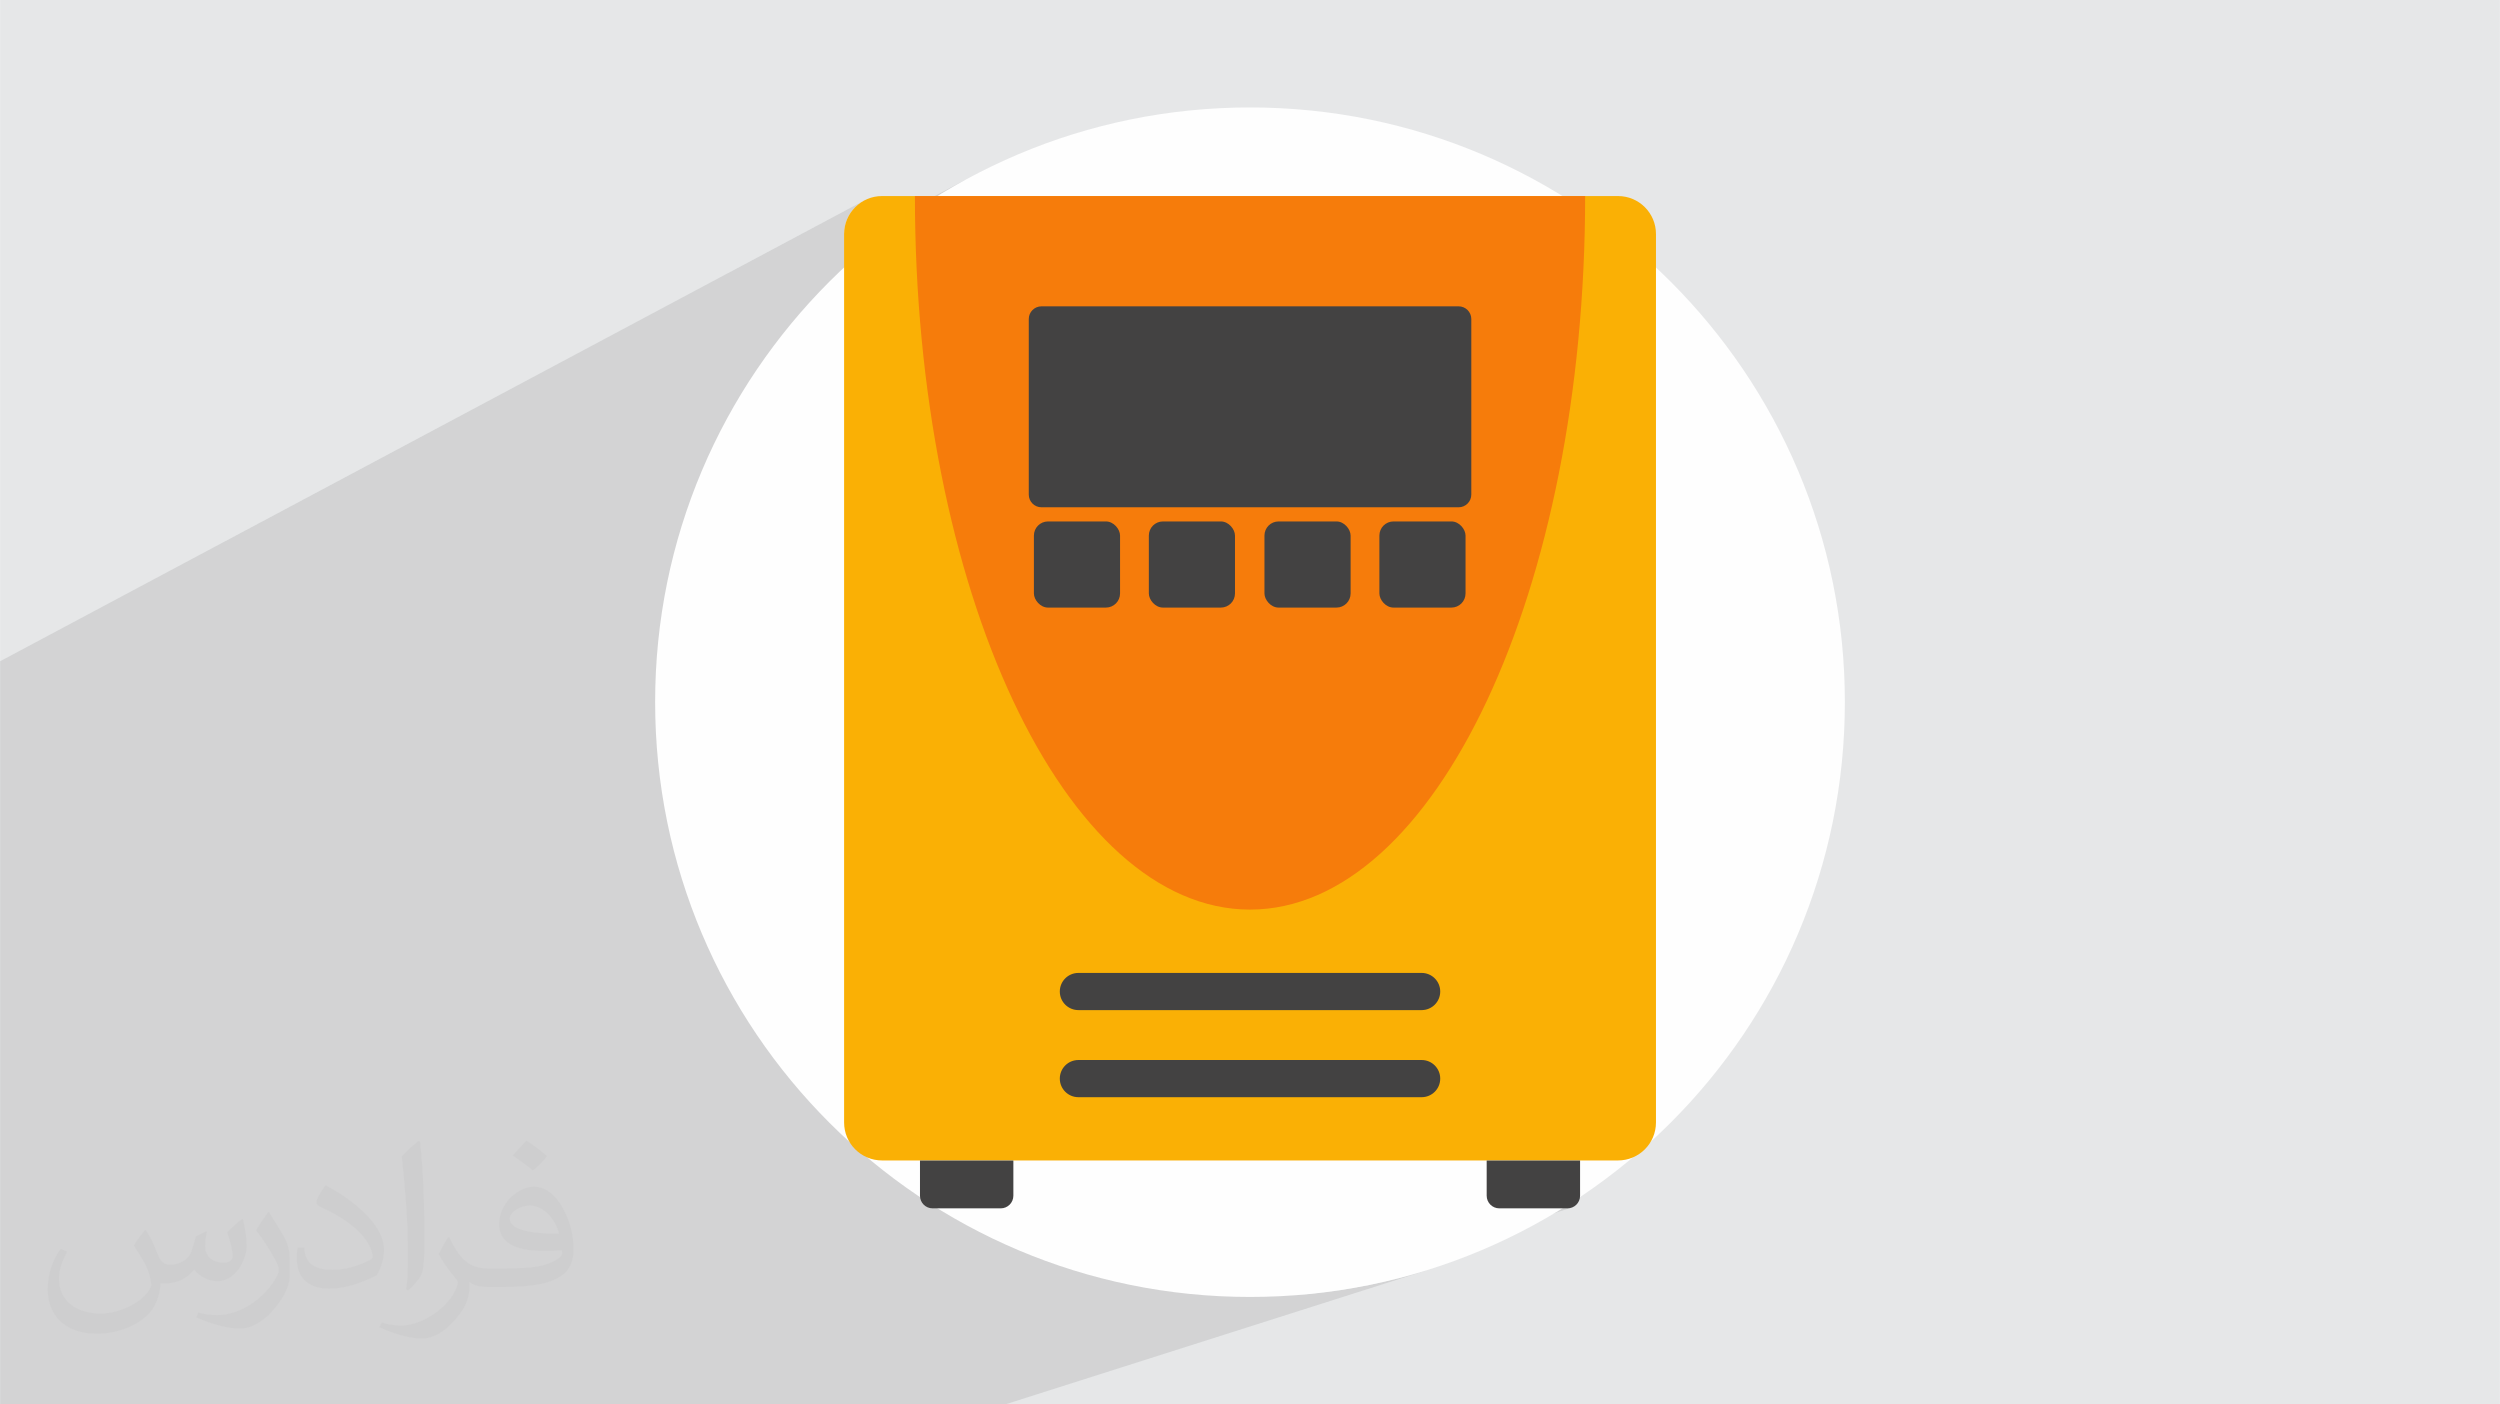
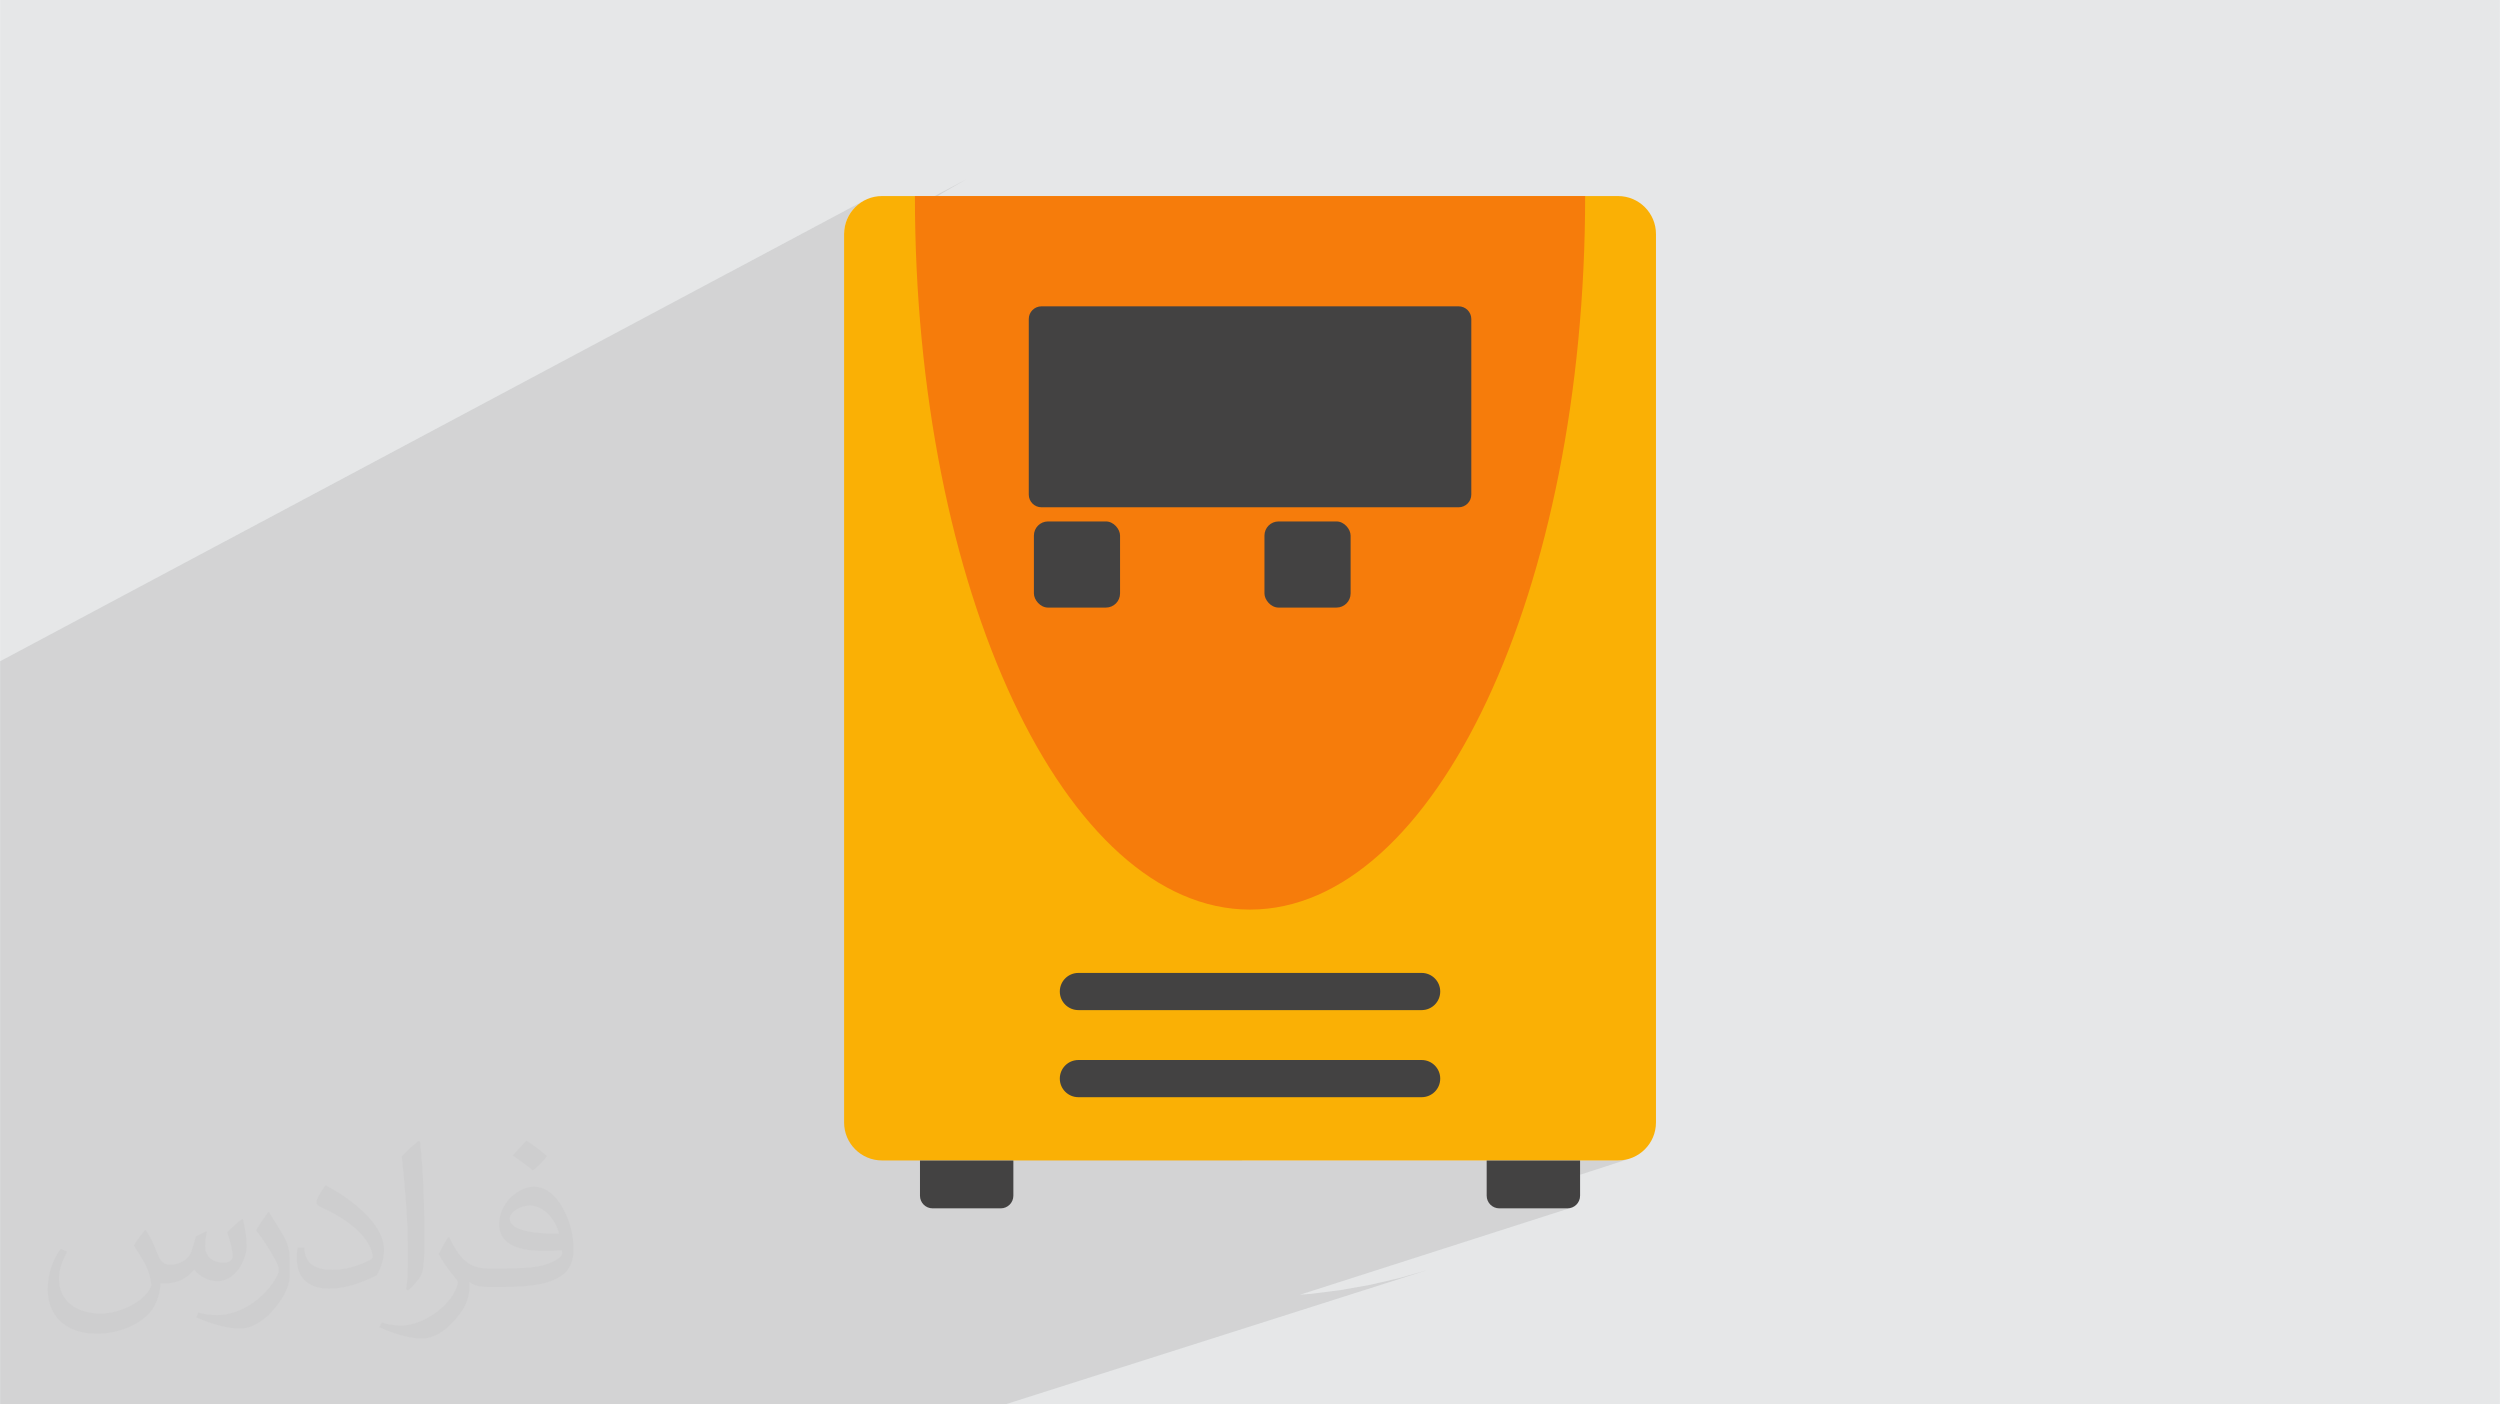
<svg xmlns="http://www.w3.org/2000/svg" xml:space="preserve" width="3.708in" height="2.083in" version="1.0" style="shape-rendering:geometricPrecision; text-rendering:geometricPrecision; image-rendering:optimizeQuality; fill-rule:evenodd; clip-rule:evenodd" viewBox="0 0 3702.73 2080.18">
  <defs>
    <style type="text/css">
   
    .fil7 {fill:#434242}
    .fil0 {fill:#E6E7E8}
    .fil3 {fill:#FEFEFE;fill-rule:nonzero}
    .fil5 {fill:#434242;fill-rule:nonzero}
    .fil6 {fill:#F67C0B;fill-rule:nonzero}
    .fil4 {fill:#FAB005;fill-rule:nonzero}
    .fil2 {fill:#373435;fill-opacity:0.031}
    .fil1 {fill:#2B2A29;fill-opacity:0.102}
   
  </style>
  </defs>
  <g id="Layer_x0020_1">
    <polygon class="fil0" points="-0,0 3702.73,0 3702.73,2080.18 -0,2080.18 " />
    <polygon class="fil1" points="-0,1489.75 -0,1553.69 -0,1629.84 -0,1690.46 -0,2053.93 -0,2055.99 -0,2071.54 -0,2080.18 59.61,2080.18 139.01,2080.18 220.14,2080.18 264.03,2080.18 321.36,2080.18 351.81,2080.18 371.38,2080.18 480.41,2080.18 480.42,2080.18 484.3,2080.18 493.92,2080.18 624.73,2080.18 658.72,2080.18 789.26,2080.18 789.27,2080.18 793.1,2080.18 1115.01,2080.18 1237.55,2080.18 1287.04,2080.18 1294.96,2080.18 1358.68,2080.18 1380.8,2080.18 1419,2080.18 1488.79,2080.18 2113.3,1881.44 2071.5,1893.31 2028.88,1903.15 1985.5,1910.89 1941.42,1916.49 1925.53,1917.7 2328.82,1788.33 2332,1786.6 2334.78,1784.31 2337.07,1781.54 2338.8,1778.35 2339.89,1774.84 2340.27,1771.05 2340.27,1740.05 2413.17,1716.32 2407.79,1717.71 2402.21,1718.56 2396.46,1718.85 1838.88,1718.85 2116.33,1622.99 2111.16,1624.59 2105.61,1625.15 2105.6,1625.15 1751.17,1625.15 2116.33,1494 2111.16,1495.6 2105.61,1496.16 1597.19,1496.16 1591.64,1495.6 1586.47,1494 1581.79,1491.46 1577.72,1488.1 1574.36,1484.03 1571.82,1479.35 1570.21,1474.18 1570.01,1472.16 1951.43,1325.81 1926.99,1335.1 1902.15,1341.83 1876.94,1345.91 1851.39,1347.28 1825.85,1345.91 1800.64,1341.83 1775.8,1335.1 1751.35,1325.81 1727.34,1314 1703.78,1299.76 1680.72,1283.14 1658.18,1264.22 1636.19,1243.05 1614.79,1219.7 1594,1194.25 1573.87,1166.76 1562.01,1148.8 2157.82,898.3 2161.38,896.37 2164.48,893.81 2167.03,890.71 2168.97,887.16 2170.19,883.23 2170.62,879.03 2170.62,793.27 2170.19,789.07 2168.97,785.15 2167.03,781.6 2164.48,778.49 2161.38,775.94 2157.82,774.01 2153.9,772.78 2149.7,772.35 2116.13,772.35 2167.69,749.89 2170.88,748.15 2173.65,745.86 2175.95,743.08 2177.68,739.9 2178.78,736.39 2179.16,732.62 2179.16,472.47 2178.78,468.7 2177.68,465.19 2175.95,462 2173.65,459.23 2170.88,456.93 2167.69,455.2 2164.18,454.1 2160.42,453.72 1542.43,453.73 1538.66,454.11 1535.15,455.2 1368.91,538.32 1365.12,503.36 1360.75,451.32 1357.6,398.44 1355.68,344.77 1355.29,312.07 1358.81,309.57 1394.55,286.66 1431.45,265.45 1355.22,305.68 1355.04,290.39 1250.18,345.89 1250.44,340.86 1251.29,335.28 1252.67,329.89 1254.57,324.72 1256.94,319.81 1259.75,315.17 1262.99,310.84 1266.62,306.85 1270.61,303.23 1274.94,299.99 1279.57,297.18 -0,979.45 -0,1007.68 -0,1008.28 -0,1020.66 -0,1222.76 -0,1224.55 -0,1339.95 -0,1489.69 " />
    <path class="fil2" d="M215.96 1821.93c7.07,10.71 11.65,21.01 16.13,32.45 3.33,6.66 5.09,18.93 20.7,18.93 4.57,0 11.13,-1.35 16.95,-4.57 6.55,-3.44 11.54,-8.64 14.15,-16.53l6.24 -21.01 15.19 -7.49 1.04 1.04c-2.08,7.91 -2.59,15.5 -2.59,21.43 0,17.57 15.19,24.23 27.25,24.23 7.07,0 13.42,-3.44 13.42,-9.89 0,-8.32 -3.53,-22.47 -8.12,-35.16 7.07,-7.07 14.15,-14.15 22.26,-19.87l1.25 0.63c3.53,14.98 5.51,29.75 5.51,39.63 0,9.67 -4.27,20.39 -7.8,27.36 -7.28,13.73 -20.18,24.65 -35.78,24.65 -11.85,0 -25.06,-5.93 -34.12,-16.95l-0.52 0c-8.53,10.61 -21.74,20.18 -42.86,20.18l-6.55 0c-1.04,13.94 -4.05,23.81 -8.64,32.66 -12.58,24.54 -49.92,41.92 -85.08,41.92 -48.89,0 -73.43,-28.19 -73.43,-65.73 0,-23.19 7.59,-44.72 19.24,-60.01l9.56 3.95c-7.28,13.94 -12.17,27.04 -12.17,39.94 0,35.16 28.61,51.9 61.58,51.9 30.58,0 68.44,-19.45 75.31,-42.02 -2.59,-24.65 -11.85,-36.19 -26,-58.66 4.27,-7.49 9.78,-14.98 16.64,-22.98l1.25 0 0 0 0 0 -0.01 -0.04zm563.83 -132.3c10.3,6.45 20.39,14.04 30.27,22.78 -5.51,7.8 -12.38,14.88 -20.91,21.12 -9.89,-8.01 -19.76,-14.88 -29.86,-22.16 6.86,-7.7 13.63,-15.08 20.49,-21.74l0 0 0 0 0 0 0 0 0 0 0.01 0zm5.3 96.11c-16.64,0 -30.27,10.92 -30.27,19.03 0,17.38 33.28,22.78 73.12,22.56 -4.99,-20.39 -22.47,-41.61 -42.86,-41.61l0 0.01zm-37.35 92.99c21.64,0 40.57,-0.63 55.02,-4.27 16.13,-4.05 29.75,-12.17 29.75,-17.78 0,-1.46 0,-3.22 -0.52,-4.68 -9.05,0.83 -19.45,0.83 -28.5,0.83 -29.33,0 -51.79,-6.66 -60.64,-23.09 -2.19,-4.57 -3.74,-9.67 -3.74,-15.5 0,-15.92 6.86,-31.41 18.93,-42.13 10.08,-8.84 21.22,-14.35 32.55,-14.35 20.49,0 36.81,16.44 48.26,42.34 6.24,14.15 10.5,30.47 10.5,51.07 0,13.73 -3.74,25.27 -12.27,33.8 -15.92,15.4 -45.24,21.22 -90.17,21.22l-20.39 0 0 0 -5.3 0c-11.13,0 -19.14,-1.98 -25.48,-6.86l-1.04 0c0.31,2.59 0.52,5.09 0.52,7.49 0,10.08 -3.33,22.98 -10.08,33.28 -19.97,29.64 -41.61,42.53 -60.33,42.53 -18.93,0 -42.13,-7.28 -63.03,-16.75l3.74 -7.28c6.76,2.81 16.13,4.68 29.02,4.68 33.8,0 78.21,-32.45 83.72,-64.17 -1.25,-2.59 -3.53,-6.03 -6.76,-9.67 -9.89,-11.75 -16.13,-21.53 -21.95,-31.82 4.99,-9.89 9.56,-17.78 13.83,-24.96l1.77 -0.21c14.46,29.44 27.56,46.28 56.78,46.28l4.57 0 0 0 21.22 0 0 0 0 0 0 0 0 0 0 0 0.04 0zm-146.45 31.1c2.5,-13.52 2.7,-28.7 2.7,-42.86l0 -21.01c0,-39.21 -4.99,-96.2 -9.05,-133.34 7.07,-7.59 16.95,-16.53 24.75,-22.56l2.29 0.63c5.3,46.7 6.55,100.79 6.55,150.81 0,13.11 -0.52,25.9 -1.77,35.26 -0.73,11.85 -7.59,20.8 -22.26,34.53l-3.22 -1.46zm-150.71 -61.89c0.73,18.41 9.78,32.87 41.4,32.87 19.66,0 36.3,-5.09 54.71,-13.83 3.33,-1.46 5.09,-3.44 5.09,-5.09 0,-11.54 -8.84,-26.83 -23.71,-40.77 -14.46,-13.11 -33.6,-24.65 -51.48,-32.35 -6.14,-2.59 -8.12,-5.3 -8.12,-7.91 0,-5.3 7.07,-16.44 12.9,-24.44l1.98 -0.21c20.49,10.71 43.38,26.63 60.33,44.3 15.4,16.33 24.96,32.87 24.96,50.86 0,13.31 -4.05,25.79 -10.61,37.44 -22.47,11.33 -46.39,19.97 -70.1,19.97 -28.81,0 -48.47,-13.52 -48.47,-45.24 0,-3.44 0,-8.73 1.25,-15.61l9.89 0 0 0 0 0 0 0 0 0 0 0 -0.01 0zm-52.11 -52.32l17.89 28.92c6.55,10.71 12.69,22.37 12.69,40.77l0 23.5c0,19.03 -12.17,39.42 -31.82,59.6 -15.4,13.63 -29.02,19.45 -41.61,19.45 -18.72,0 -40.15,-5.82 -64.9,-16.44l2.81 -7.28c7.8,2.08 16.84,3.84 27.98,3.84 35.58,-0.21 71.97,-26.21 88.61,-57.93 1.98,-3.64 2.7,-7.07 2.7,-9.47 0,-3.64 -1.98,-7.7 -3.53,-11.33 -9.05,-17.05 -19.14,-32.66 -30.27,-47.12 5.82,-9.16 11.65,-17.99 17.99,-26.73l1.46 0.21 0 0 0 0 0 0 0 0 0 0 -0.01 0z" />
    <g id="_1978696785312">
-       <path class="fil3" d="M2732.47 1039.94c0,486.76 -394.67,881.1 -881.11,881.1 -486.44,0 -881.1,-394.35 -881.1,-881.1 0,-486.44 394.67,-880.79 881.1,-880.79 486.44,0 881.11,394.35 881.11,880.79z" />
      <path class="fil4" d="M2452.68 346.61l0 1316.01c0,31.07 -25.18,56.23 -56.22,56.23l-1090.09 0c-31.06,0 -56.22,-25.18 -56.22,-56.23l0 -1316.01c0,-31.06 25.18,-56.22 56.22,-56.22l1090.09 0c31.04,0 56.22,25.18 56.22,56.22z" />
      <path class="fil5" d="M1500.86 1718.96l0 52.1c0,10.36 -8.38,18.75 -18.74,18.75l-100.84 0c-10.36,0 -18.74,-8.38 -18.74,-18.75l0 -52.1 138.32 0z" />
      <path class="fil5" d="M2340.27 1718.96l0 52.1c0,10.36 -8.38,18.75 -18.75,18.75l-100.83 0c-10.36,0 -18.75,-8.38 -18.75,-18.75l0 -52.1 138.33 0z" />
      <path class="fil6" d="M2347.77 290.39c0,583.61 -222.23,1056.89 -496.38,1056.89 -274.15,0 -496.36,-473.28 -496.36,-1056.89l992.74 0z" />
      <path class="fil5" d="M2179.16 472.47l0 260.16c0,10.31 -8.44,18.75 -18.74,18.75l-617.99 0c-10.31,0 -18.74,-8.44 -18.74,-18.74l0 -260.16c0,-10.31 8.44,-18.74 18.74,-18.74l617.99 -0.01c10.31,0 18.74,8.44 18.74,18.75z" />
      <path class="fil5" d="M2105.62 1625.15l-508.43 0c-15.21,0 -27.54,-12.31 -27.54,-27.53 0,-15.22 12.33,-27.54 27.54,-27.54l508.41 -0.01c15.2,0 27.53,12.32 27.53,27.54 0.02,15.22 -12.31,27.54 -27.52,27.54l0.01 0z" />
      <path class="fil5" d="M2105.62 1496.16l-508.43 0c-15.21,0 -27.54,-12.31 -27.54,-27.53 0,-15.22 12.33,-27.54 27.54,-27.54l508.41 0c15.2,0 27.53,12.31 27.53,27.54 0,15.22 -12.31,27.53 -27.52,27.53l0.01 0z" />
      <rect class="fil7" x="1531.29" y="772.35" width="127.6" height="127.6" rx="20.92" ry="20.92" />
-       <rect class="fil7" x="1701.53" y="772.35" width="127.6" height="127.6" rx="20.92" ry="20.92" />
      <rect class="fil7" x="1872.78" y="772.35" width="127.6" height="127.6" rx="20.92" ry="20.92" />
-       <rect class="fil7" x="2043.02" y="772.35" width="127.6" height="127.6" rx="20.92" ry="20.92" />
    </g>
  </g>
</svg>